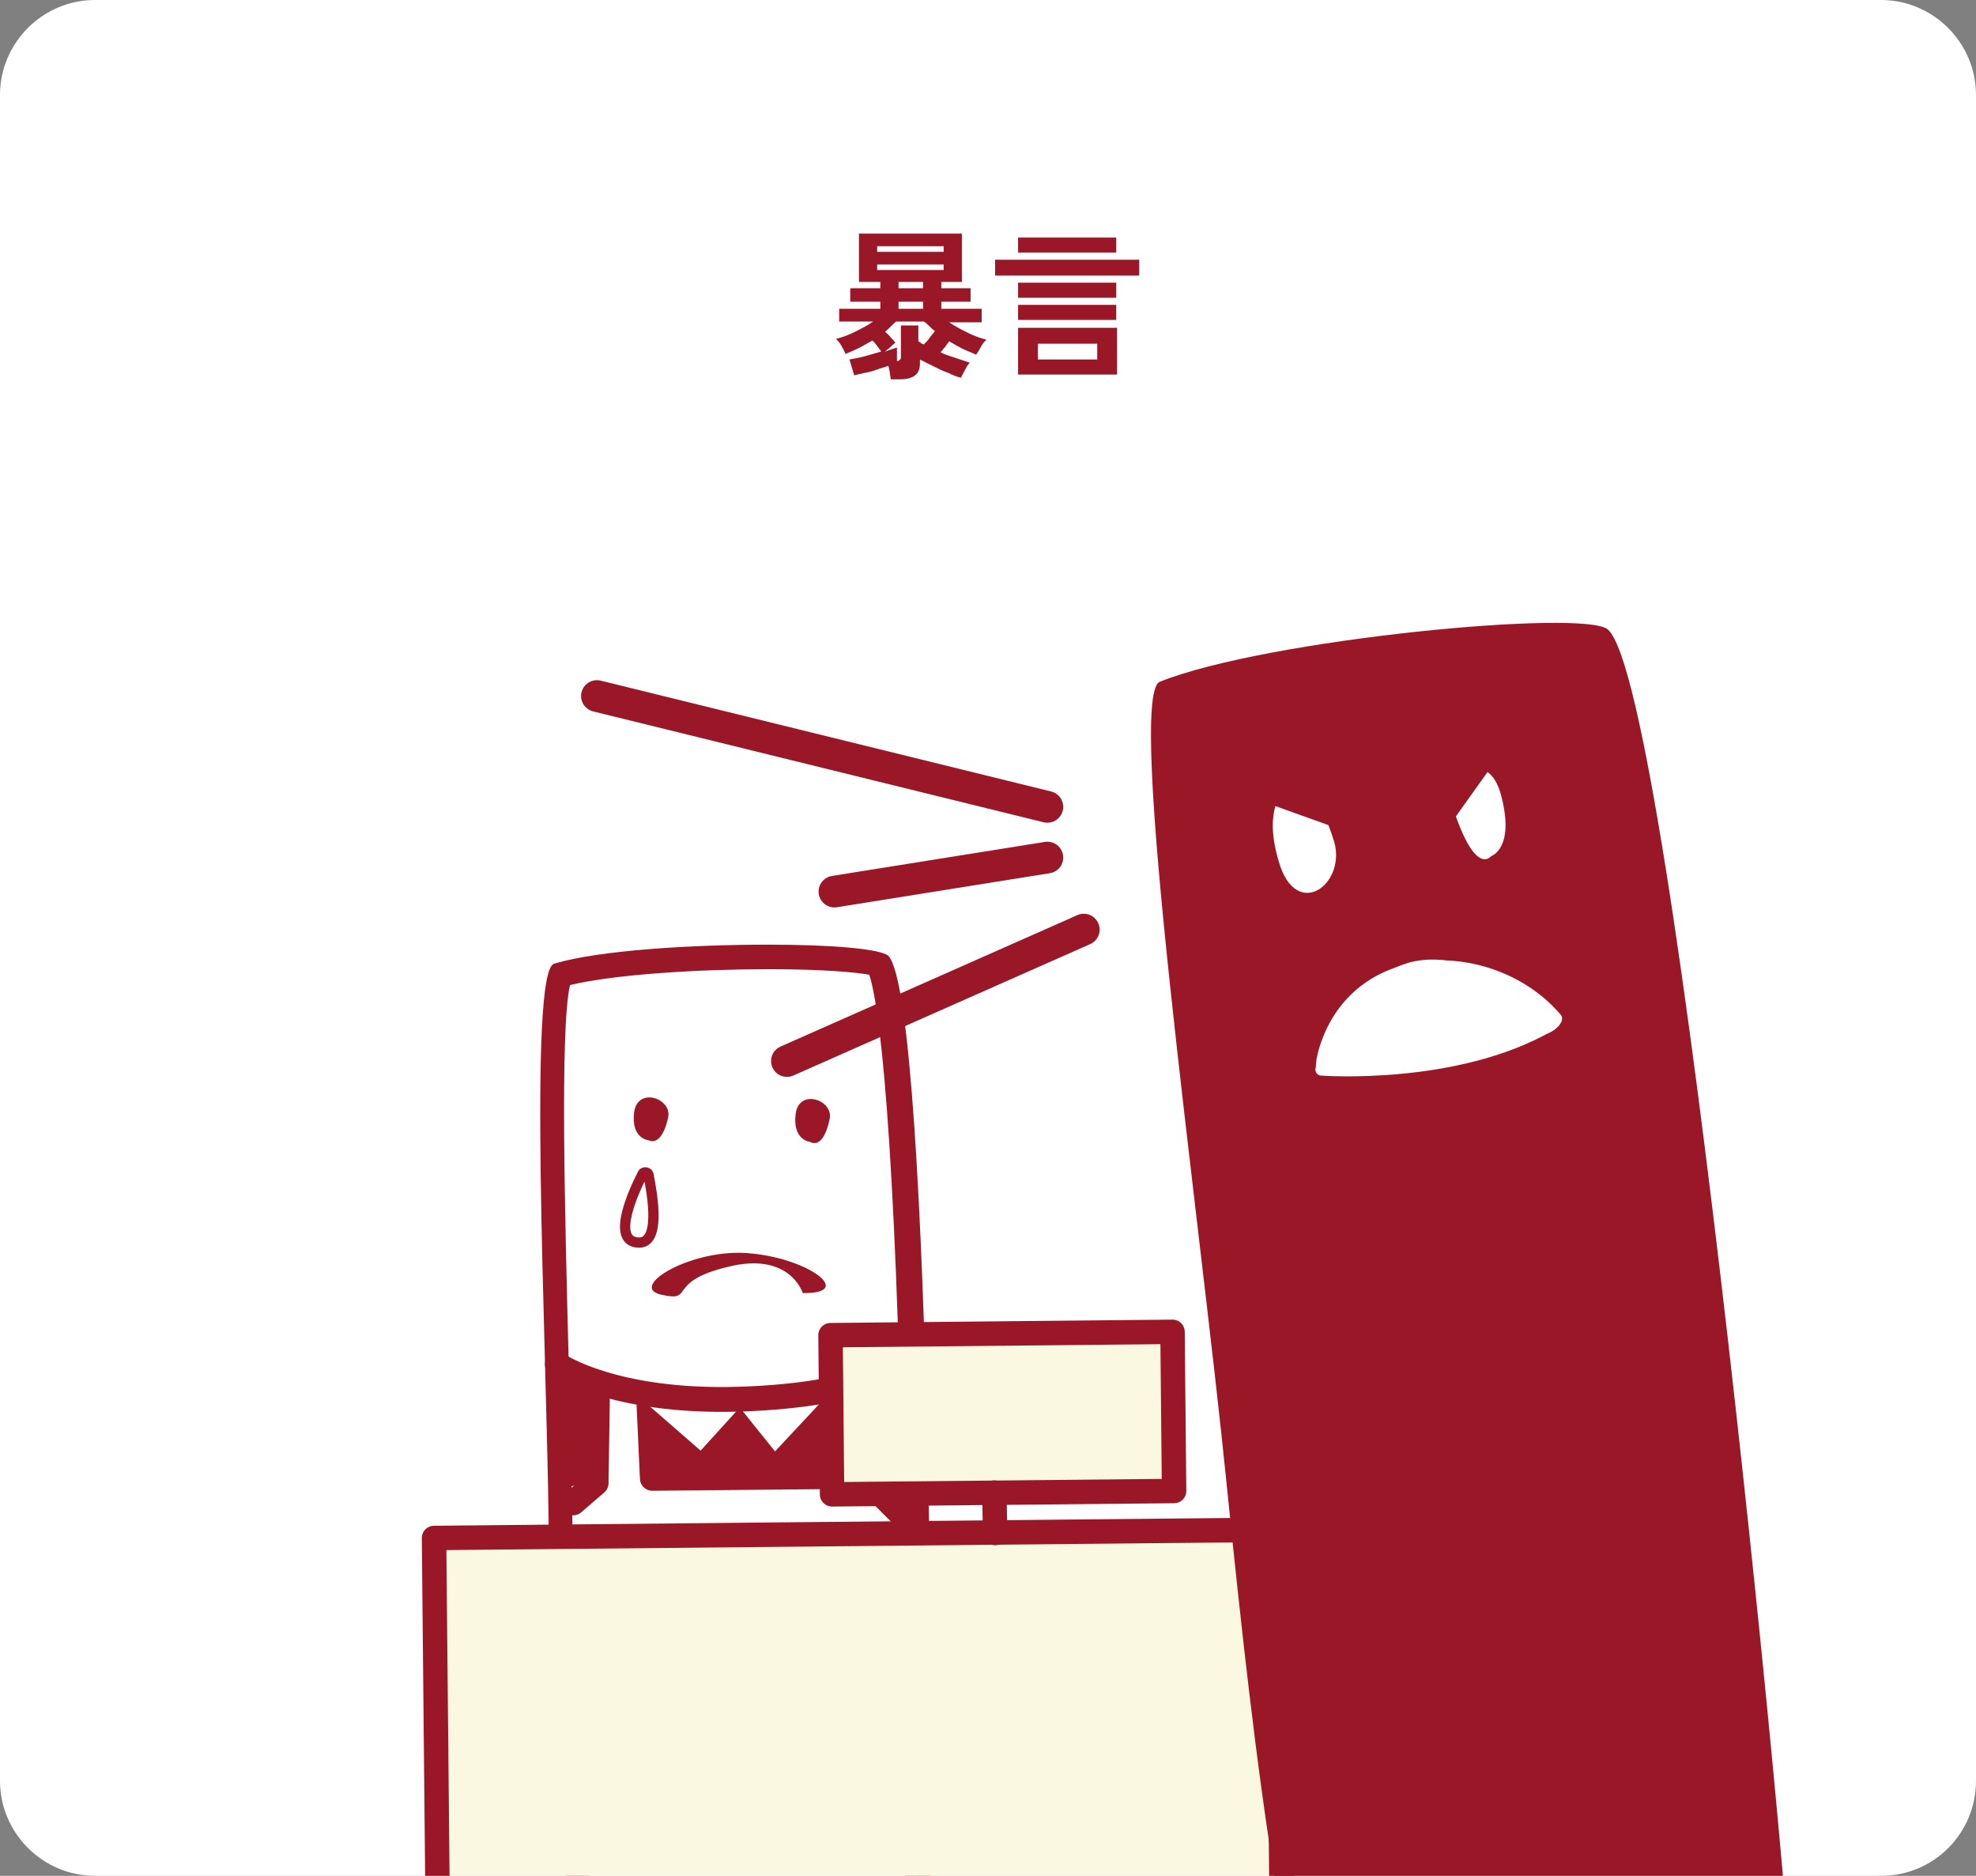
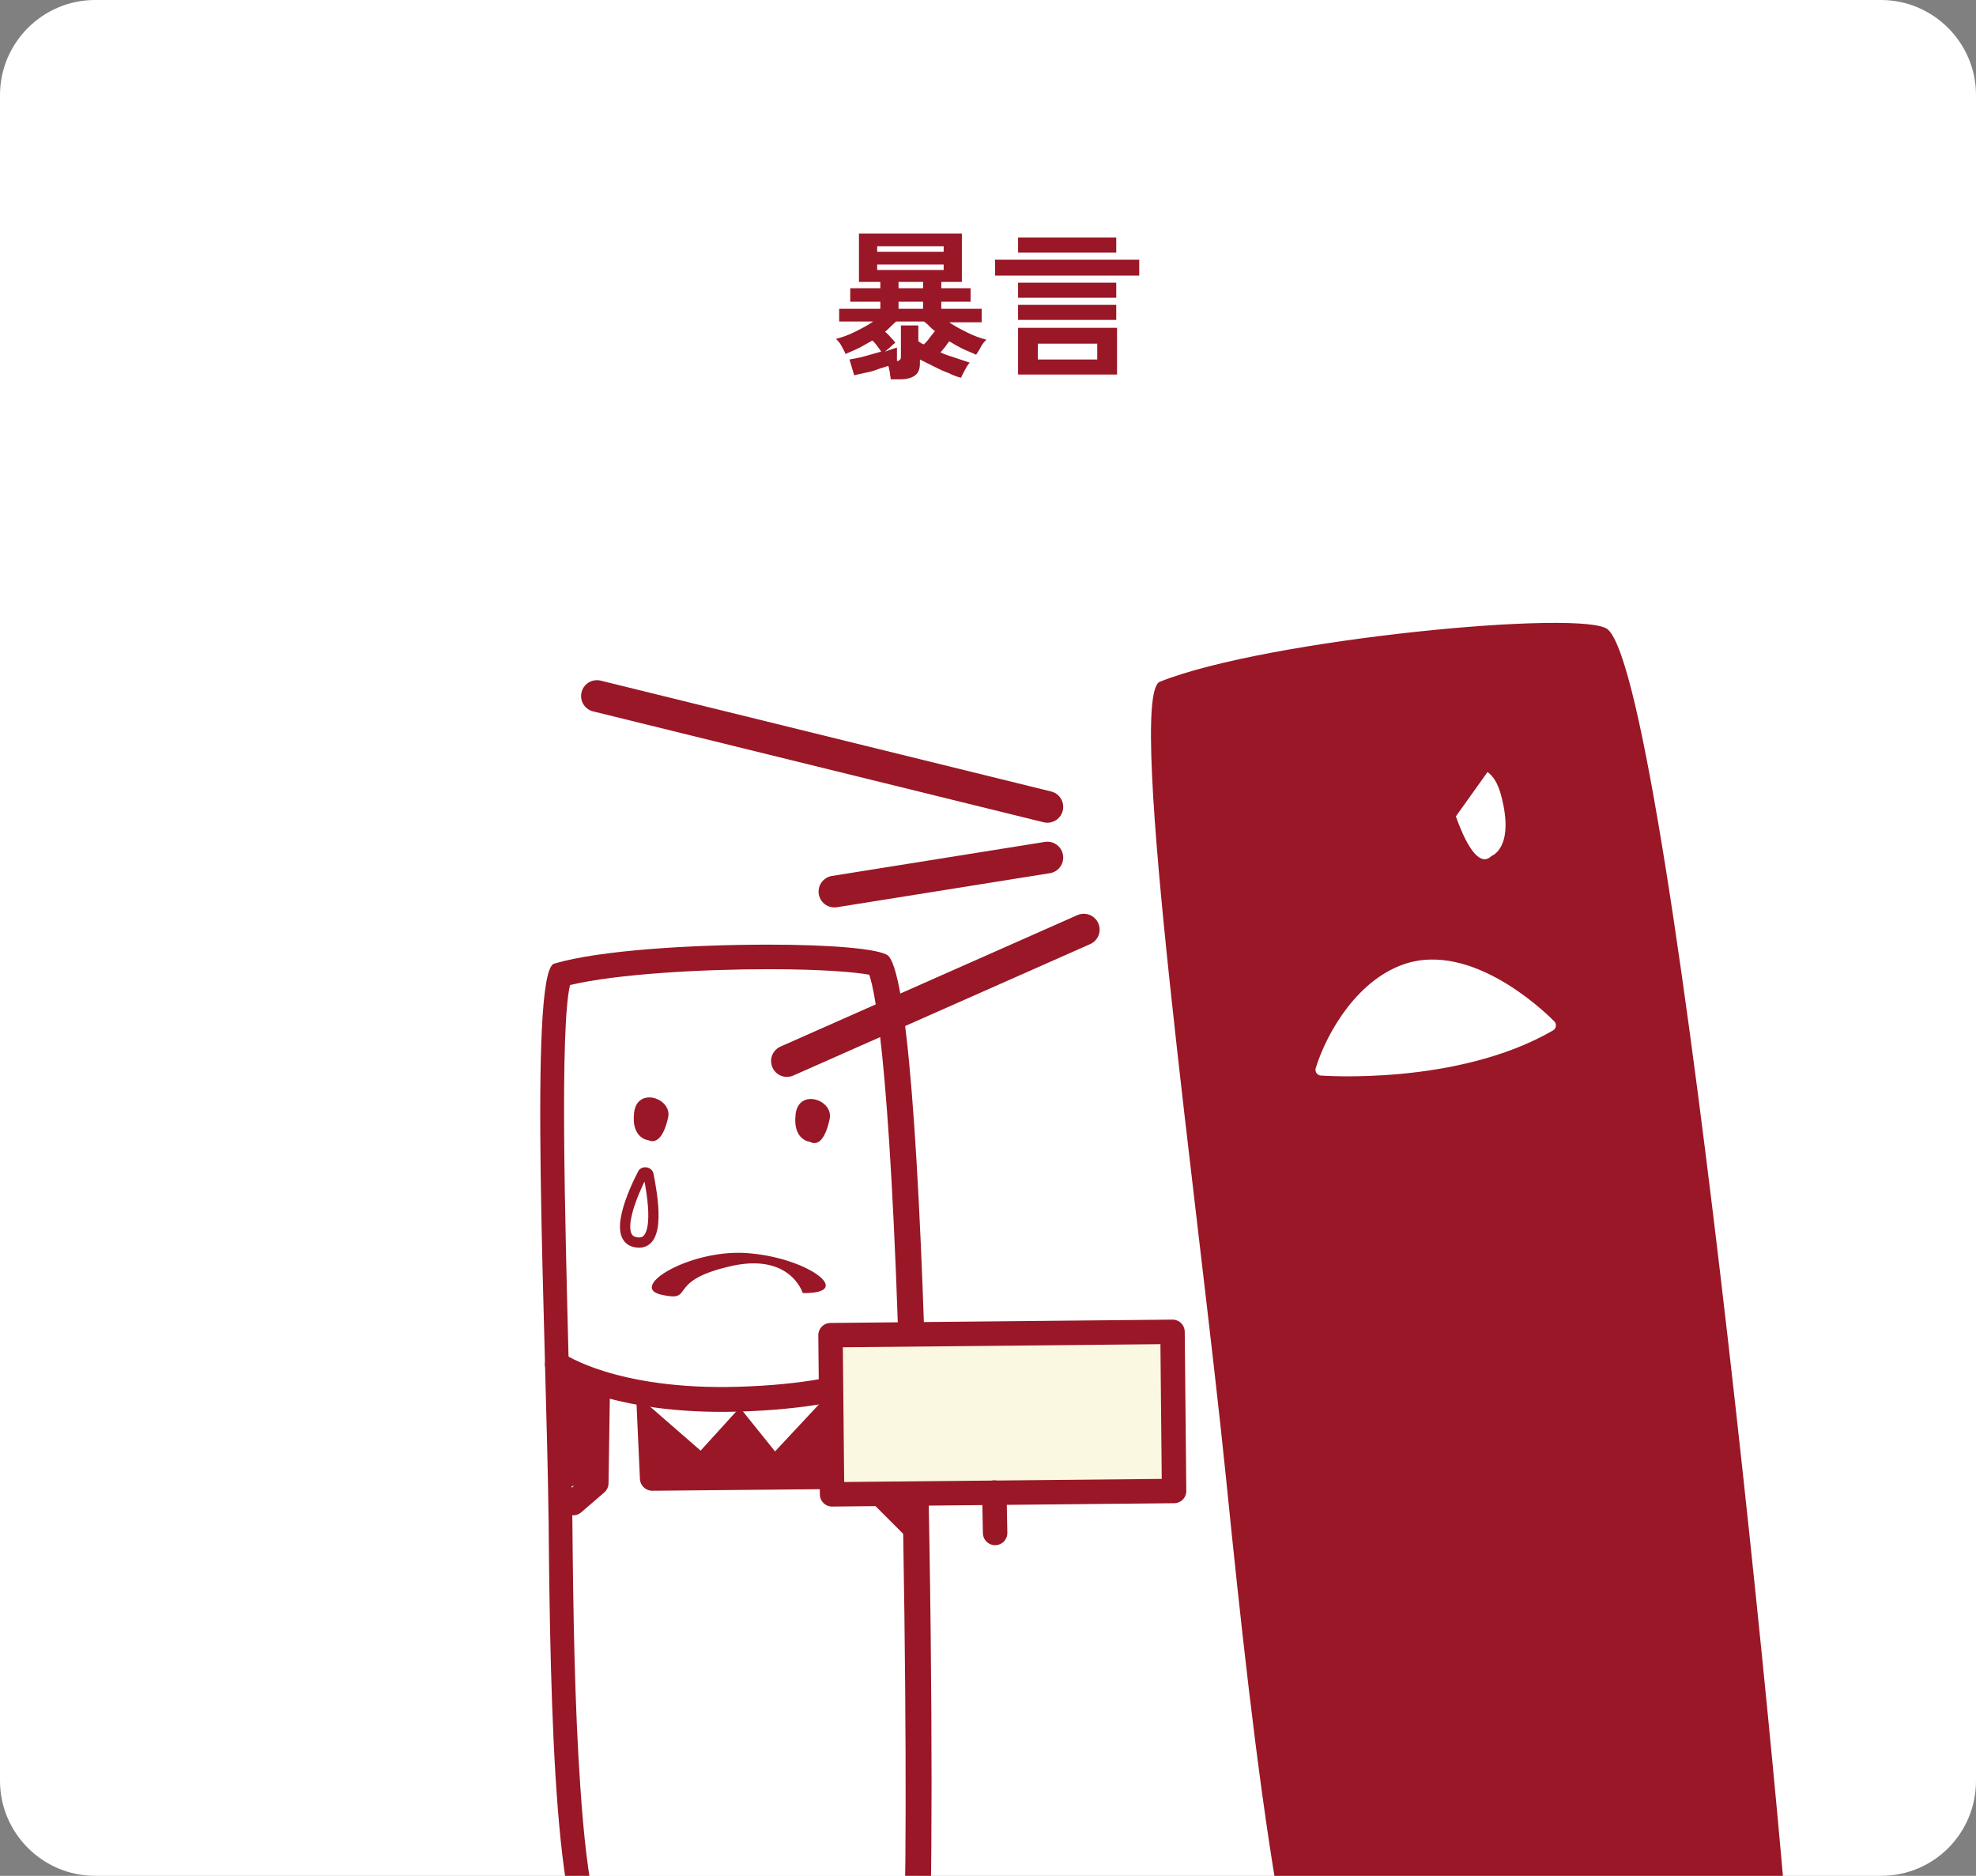
<svg xmlns="http://www.w3.org/2000/svg" xmlns:xlink="http://www.w3.org/1999/xlink" version="1.1" id="レイヤー_1" x="0px" y="0px" viewBox="0 0 249.6 236.9" style="enable-background:new 0 0 249.6 236.9;" xml:space="preserve">
  <rect x="0" y="0" width="249.6" height="236.9" fill="#808080" stroke="none" />
  <style type="text/css">
	.st0{fill:#FFFFFF;}
	.st1{fill:#991726;}
	.st2{clip-path:url(#SVGID_00000013912196528759732410000008975862608895533753_);}
	.st3{fill:none;stroke:#991726;stroke-width:3.136;stroke-linecap:round;stroke-linejoin:round;stroke-miterlimit:10;}
	.st4{fill:#FFFFFF;stroke:#991726;stroke-width:3.136;stroke-linecap:round;stroke-linejoin:round;stroke-miterlimit:10;}
	.st5{fill:none;stroke:#991726;stroke-width:1.297;stroke-miterlimit:10;}
	.st6{fill:#FFFFFF;stroke:#991726;stroke-width:2.33;stroke-linecap:round;stroke-linejoin:round;stroke-miterlimit:10;}
	.st7{fill:#FAF8E1;stroke:#991726;stroke-width:3.086;stroke-linecap:round;stroke-linejoin:round;stroke-miterlimit:10;}
	.st8{fill:#FFFFFF;stroke:#FFFFFF;stroke-width:1.469;stroke-linecap:round;stroke-linejoin:round;stroke-miterlimit:10;}
	
		.st9{clip-path:url(#SVGID_00000013912196528759732410000008975862608895533753_);fill:#FFFFFF;stroke:#991726;stroke-width:4;stroke-linecap:round;stroke-linejoin:round;stroke-miterlimit:10;}
</style>
  <g>
    <path class="st0" d="M237.6,236.9H12c-6.6,0-12-5.4-12-12V12C0,5.4,5.4,0,12,0h225.6c6.6,0,12,5.4,12,12v212.9   C249.6,231.5,244.3,236.9,237.6,236.9z" />
    <g>
      <g>
        <path class="st1" d="M112.5,47.8c0-0.2-0.1-0.5-0.1-0.8c-0.1-0.3-0.1-0.6-0.2-0.8c-0.5,0.2-1,0.3-1.5,0.5c-0.5,0.2-1,0.3-1.5,0.4     c-0.5,0.1-0.9,0.2-1.3,0.3l-0.6-2c0.5-0.1,1.2-0.2,1.9-0.4c0.7-0.2,1.4-0.4,2.1-0.6c-0.1-0.2-0.3-0.4-0.5-0.7s-0.4-0.5-0.6-0.7     c-0.5,0.3-1.1,0.6-1.6,0.9c-0.6,0.3-1.1,0.5-1.8,0.8c-0.1-0.3-0.3-0.6-0.5-1c-0.2-0.4-0.5-0.7-0.7-0.9c0.8-0.2,1.6-0.5,2.4-0.9     c0.8-0.4,1.6-0.8,2.3-1.3H106V39h5.2v-0.9h-3.8v-1.7h3.8v-0.8h-2.7v-6.1h13v6.1h-2.6v0.8h3.7v1.7h-3.7V39h5.1v1.7h-4.1     c0.7,0.5,1.5,0.9,2.3,1.3c0.8,0.4,1.6,0.7,2.4,0.9c-0.2,0.2-0.5,0.5-0.7,0.9c-0.2,0.4-0.4,0.7-0.6,1c-0.6-0.3-1.2-0.5-1.8-0.8     c-0.6-0.3-1.1-0.6-1.6-0.9c-0.2,0.3-0.4,0.5-0.5,0.7c-0.2,0.2-0.4,0.5-0.6,0.7c0.6,0.3,1.3,0.5,1.9,0.7c0.6,0.2,1.2,0.4,1.8,0.6     c-0.2,0.2-0.4,0.5-0.6,0.9c-0.2,0.4-0.4,0.7-0.5,1c-0.5-0.1-1-0.3-1.6-0.6c-0.6-0.2-1.2-0.5-1.8-0.8c-0.6-0.3-1.2-0.6-1.8-0.9     v0.5c0,0.7-0.2,1.2-0.6,1.5c-0.4,0.3-1,0.5-1.8,0.5H112.5z M110.8,31.8h8.4v-0.7h-8.4V31.8z M110.8,34.1h8.4v-0.7h-8.4V34.1z      M113.3,45.6c0.2,0,0.3-0.1,0.4-0.2c0.1-0.1,0.1-0.2,0.1-0.5v-3.8h2.2v2c0.1,0.1,0.2,0.1,0.3,0.2c0.1,0.1,0.2,0.1,0.4,0.2     c0.2-0.2,0.5-0.5,0.7-0.8c0.2-0.3,0.5-0.6,0.7-0.9c-0.3-0.2-0.5-0.4-0.7-0.6c-0.2-0.2-0.4-0.4-0.7-0.6h-3.5     c-0.5,0.4-0.9,0.9-1.4,1.3c0.2,0.2,0.5,0.4,0.7,0.7c0.2,0.2,0.4,0.4,0.6,0.7c-0.2,0.1-0.4,0.3-0.6,0.5c-0.2,0.2-0.5,0.4-0.7,0.6     c0.6-0.2,1.1-0.4,1.5-0.5L113.3,45.6z M113.5,36.4h3.1v-0.8h-3.1V36.4z M113.5,39h3.1v-0.9h-3.1V39z" />
        <path class="st1" d="M125.7,34.8v-2h18.2v2H125.7z M128.6,31.9V30H141v1.9H128.6z M128.6,37.6v-1.9H141v1.9H128.6z M128.6,40.4     v-1.9H141v1.9H128.6z M128.6,47.3v-5.9h12.5v5.9H128.6z M131.1,45.4h7.5v-2h-7.5V45.4z" />
      </g>
    </g>
    <g>
      <defs>
        <rect id="SVGID_1_" x="35.3" y="66.7" width="197.1" height="170.2" />
      </defs>
      <clipPath id="SVGID_00000053528886183412578810000015269139113221923459_">
        <use xlink:href="#SVGID_1_" style="overflow:visible;" />
      </clipPath>
      <g style="clip-path:url(#SVGID_00000053528886183412578810000015269139113221923459_);">
        <g>
          <g>
            <path class="st0" d="M84.9,245.8c-3.7,0-7.2,0-9.4-0.1c-0.2-0.1-2.4-1.5-3.6-18.4c-0.8-10.3-1-23-1.1-35.2       c-0.1-6-0.3-13.4-0.5-21.3c-0.5-17.6-1.2-44,0.5-47.8c5.8-1.5,17.3-2.2,26.3-2.2c8.6,0,12.9,0.6,13.9,1c0.6,1,3.3,8.3,4.5,61.8       c0.7,28.7,0.6,56.2,0.2,60.5C113.4,245,103.2,245.8,84.9,245.8C84.9,245.8,84.9,245.8,84.9,245.8z M111,121.9L111,121.9z" />
            <g>
              <path class="st1" d="M97.1,122.4c7,0,11.1,0.4,12.7,0.7c0.8,2.3,3,13.1,4.1,61.2c0.6,27,0.6,52.1,0.3,58.6        c-3.5,0.7-13.9,1.4-29.3,1.4c-3.3,0-6.4,0-8.6-0.1c-0.6-1.1-2.1-5-3-18.6c-0.7-10-0.9-22-1-33.5c-0.1-6-0.3-13.4-0.5-21.3        c-0.4-16.4-1.1-40.8,0.2-46.4C77.9,123,88.6,122.4,97.1,122.4 M72.3,123.5L72.3,123.5L72.3,123.5 M97.1,119.3        c-9.7,0-21.4,0.7-27.1,2.4c-3.3,0.9-1,46.9-0.7,70.4c0.2,23.5,0.8,55,6.3,55.2c2.1,0.1,5.5,0.1,9.5,0.1        c12.8,0,31.6-0.5,32.2-2.4c0.9-2.5,0.5-118.6-5.1-124.3C111.1,119.8,104.8,119.3,97.1,119.3L97.1,119.3z" />
            </g>
          </g>
          <polygon class="st1" points="103.7,186.5 82.4,186.7 82.3,176.6 103.6,175.9     " />
          <polyline class="st3" points="72.4,189.8 75.3,187.3 75.5,174 81.9,175.7 82.4,186.7 103.7,186.5 103.6,175.9 109.7,173.5       110,187.4 115.7,193.1     " />
          <g>
            <polygon class="st0" points="80.8,176.5 93.5,177.7 88.5,183.2      " />
          </g>
          <g>
            <polygon class="st0" points="104.9,175.8 93.4,177.7 97.9,183.3      " />
          </g>
          <path class="st4" d="M70.4,172.3c0,0,7,4.9,23,4.4c16.6-0.5,21.5-4.9,21.5-4.9" />
          <g>
            <path class="st1" d="M71.4,173.3L70.5,184c0,0,1.3,3.7,1.4,3.7c0.1,0.1,2.9-0.5,2.9-0.5l0.7-12.4L71.4,173.3z" />
          </g>
-           <polygon class="st1" points="114.3,172.3 110.1,174.2 109.7,186.4 114.5,192.6 115,176.2     " />
          <path class="st1" d="M101.4,163.3c0,0-1.6-5.3-9.5-3.3c-7.9,1.9-4,4.5-8.4,3.5c-4.3-1,4.1-6,11.4-5.2      C102.3,159,108,163.4,101.4,163.3z" />
          <path class="st1" d="M102.3,144.2c0,0-2.2-0.2-1.8-3.5c0.4-3.3,4.8-1.8,4.3,0.6C104.3,143.7,103.4,144.8,102.3,144.2z" />
          <path class="st1" d="M81.9,144c0,0-2.2-0.2-1.8-3.5s4.8-1.8,4.3,0.6C83.9,143.4,83,144.5,81.9,144z" />
          <path class="st5" d="M81.9,148.3c-0.1-0.3-0.6-0.3-0.7-0.1c-1.2,2.3-3.9,8.3-0.8,8.7C83.6,157.4,82.4,150.8,81.9,148.3z" />
          <path class="st6" d="M78.9,141.9" />
        </g>
-         <rect x="55.1" y="193.7" transform="matrix(1 -9.769718e-03 9.769718e-03 1 -2.167 1.07)" class="st7" width="106.6" height="57.1" />
        <rect x="105" y="168.4" transform="matrix(1 -9.769718e-03 9.769718e-03 1 -1.737 1.246)" class="st7" width="43.2" height="20.1" />
        <line class="st7" x1="125.7" y1="193.6" x2="125.6" y2="188.5" />
        <g>
          <g>
            <path class="st1" d="M146.5,86.1c-4.3,1.8,5,67.2,8.4,100.9c3.4,33.6,8.4,78.6,15.8,78.2c11.8-0.7,55.1-4.7,55.9-8.5       c0.8-3.7-15.1-169.8-23.5-177.2C200.2,76.9,160,80.7,146.5,86.1z" />
          </g>
          <g>
-             <path class="st0" d="M167.4,130.3c5.4-12,21.9-11.3,29.7-2.2c1.1,1.2-2.3,3.4-3.2,2.3c-1-1.1-2.1-2.1-3.3-2.9       c-4.8-3.5-11.8-5.2-16.8-1.6c-2.2,1.6-3.9,4.6-4,7.7c-0.1,1.5-3.7,2.9-3.6,1.3C166.2,133.4,166.8,131.7,167.4,130.3z" />
            <path class="st8" d="M166.9,135.1c0,0,17,1.3,28.9-5.6c0,0-9.2-9.6-17.7-7.2C172.2,124,168.3,130.6,166.9,135.1z" />
          </g>
          <g>
-             <path class="st0" d="M167.8,104.2l-6.7-2.4c-0.4,1.4-0.6,3.5,0.4,6.9c2.2,7.9,8.9,2.8,6.9-2.8       C168.2,105.3,168,104.7,167.8,104.2z" />
-           </g>
+             </g>
          <g>
            <path class="st0" d="M187.9,97.5l-4,5.6c1.6,4.5,3.2,6.3,4.5,5c0,0,3-1,1.2-7.7C189.2,98.9,188.6,98,187.9,97.5z" />
          </g>
        </g>
      </g>
      <line style="clip-path:url(#SVGID_00000053528886183412578810000015269139113221923459_);fill:#FFFFFF;stroke:#991726;stroke-width:4;stroke-linecap:round;stroke-linejoin:round;stroke-miterlimit:10;" x1="132.3" y1="101.9" x2="75.4" y2="87.9" />
      <line style="clip-path:url(#SVGID_00000053528886183412578810000015269139113221923459_);fill:#FFFFFF;stroke:#991726;stroke-width:4;stroke-linecap:round;stroke-linejoin:round;stroke-miterlimit:10;" x1="132.3" y1="108.3" x2="105.4" y2="112.6" />
      <line style="clip-path:url(#SVGID_00000053528886183412578810000015269139113221923459_);fill:#FFFFFF;stroke:#991726;stroke-width:4;stroke-linecap:round;stroke-linejoin:round;stroke-miterlimit:10;" x1="136.9" y1="117.4" x2="99.4" y2="134" />
    </g>
  </g>
  <g>
</g>
  <g>
</g>
  <g>
</g>
  <g>
</g>
  <g>
</g>
  <g>
</g>
  <g>
</g>
  <g>
</g>
  <g>
</g>
  <g>
</g>
  <g>
</g>
  <g>
</g>
  <g>
</g>
  <g>
</g>
  <g>
</g>
</svg>